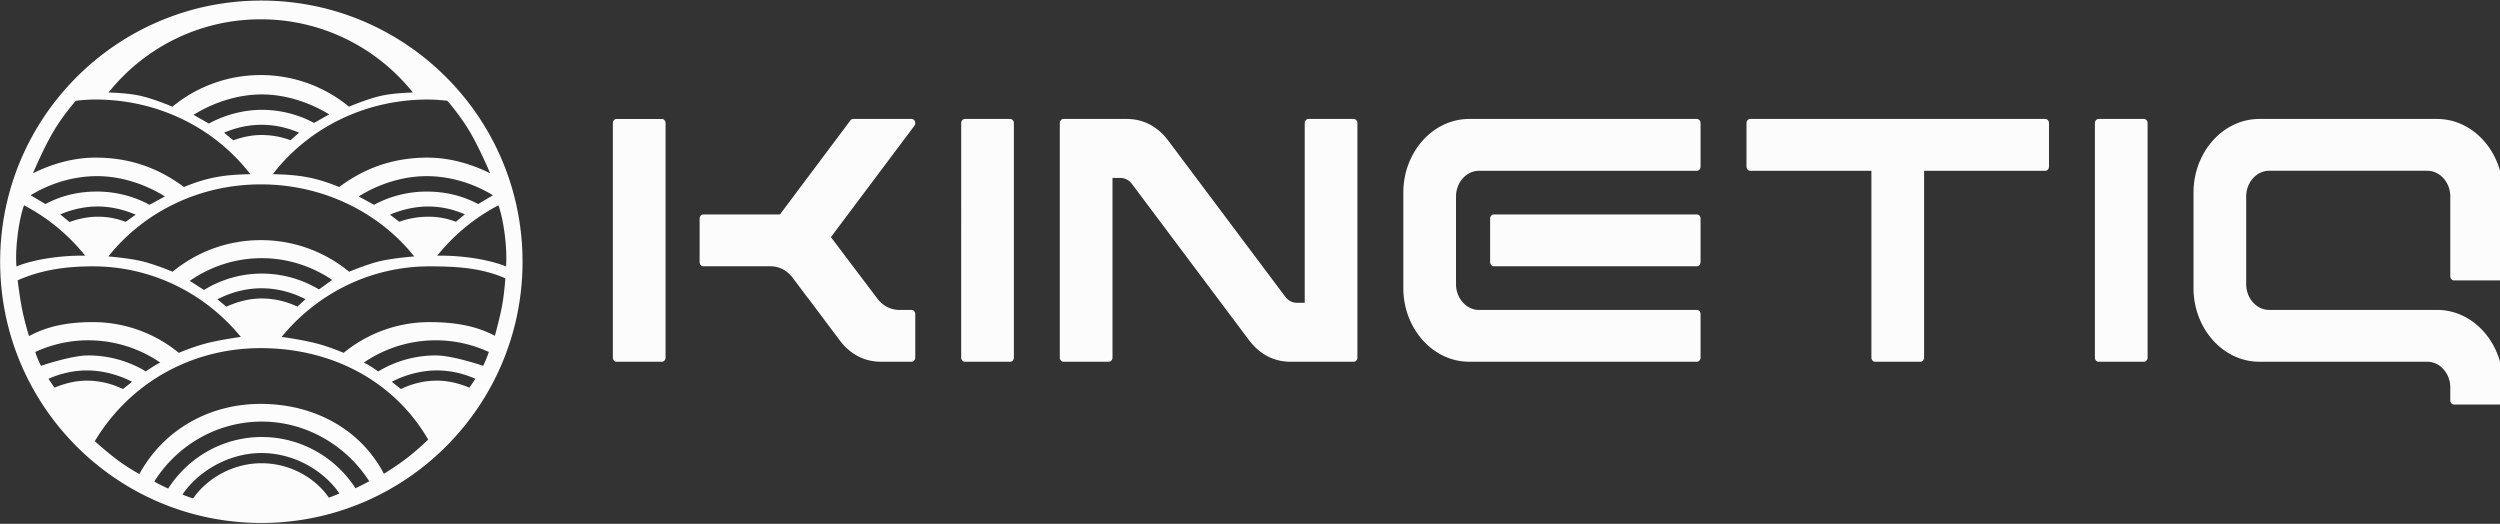
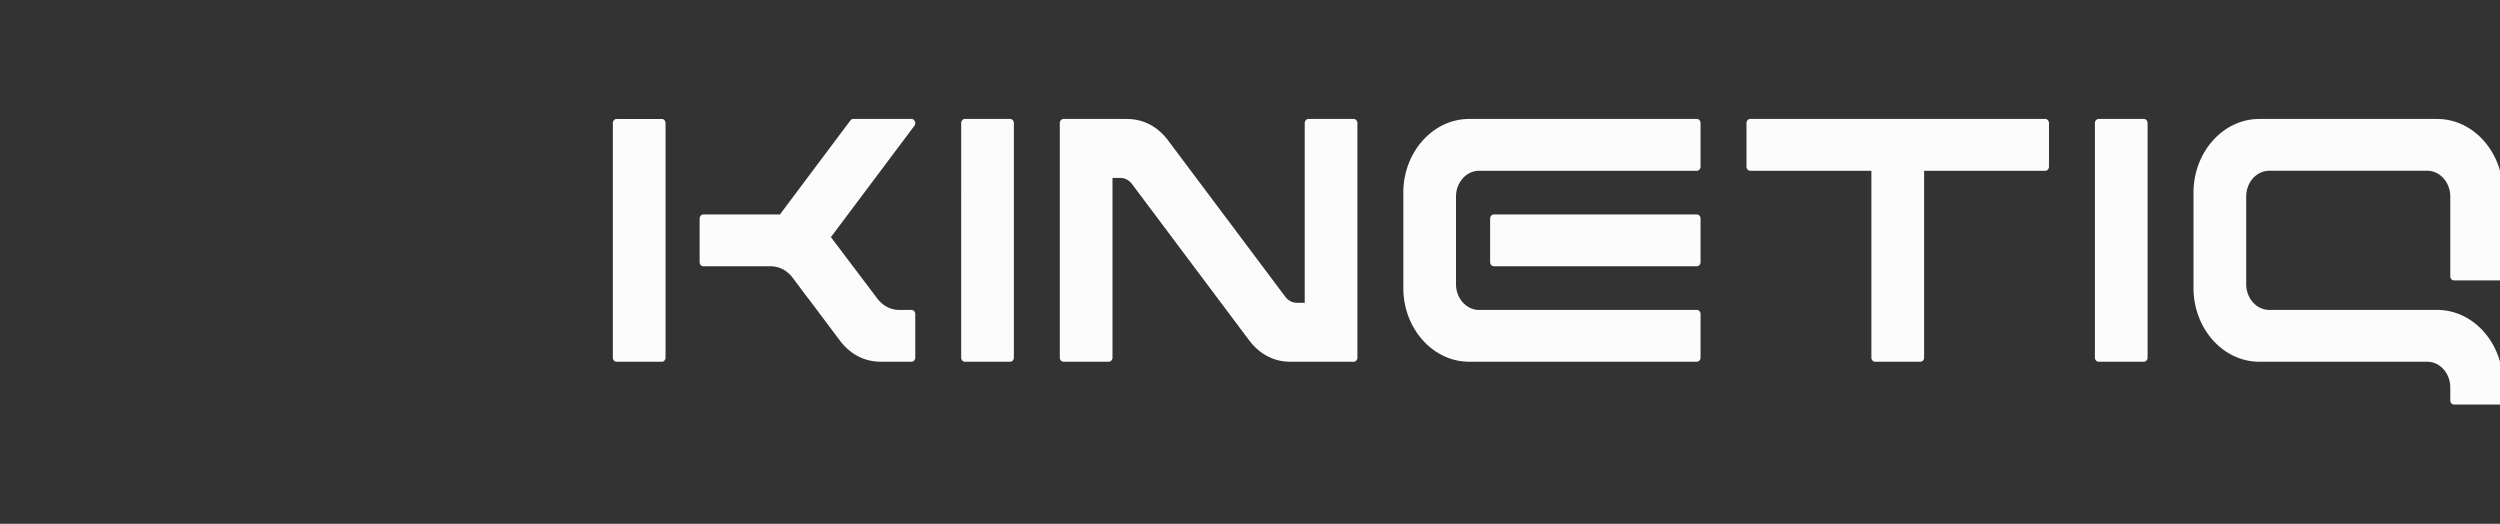
<svg xmlns="http://www.w3.org/2000/svg" fill="none" viewBox="0 0 1742 365">
  <rect x="0" y="0" width="1742" height="365" fill="#333333" stroke="none" />
-   <path fill="#fcfcfc" fill-rule="evenodd" d="M182.103 364.397c100.515 0 182-81.484 182-182 0-100.515-81.485-182-182-182-100.516 0-182 81.485-182 182 0 100.516 81.484 182 182 182M288.656 178.68c-24.874-31.099-63.968-50.206-106.887-50.206-42.92 0-81.395 19.107-106.27 50.206 0 0 12.406.969 21.92 2.998s22.836 7.676 22.836 7.676c16.731-13.764 38.157-22.029 61.514-22.029 23.356 0 44.782 8.265 61.513 22.029 0 0 13.321-5.647 22.836-7.676s22.538-2.998 22.538-2.998M66.549 109.824c24.074 0 43.94 7.313 61.62 20.479 16.923-6.937 28.463-8.579 46.27-8.934-24.821-32.169-64.116-52.016-107.89-52.016-5.005 0-8.851.327-13.715.855 0 0-8.605 9.622-15.591 21.401S22.97 120.737 22.97 120.737c12.985-6.463 28.089-10.913 43.578-10.913M208.39 92.457c-8.08-3.49-16.986-5.497-26.186-5.497-9.095 0-17.985 2.02-26.088 5.508l6.484 5.303c6.165-2.265 12.848-3.697 19.604-3.697 7.195 0 13.943 1.286 20.231 3.645zm-25.95-26.67c16.636 0 33.548 5.684 46.954 13.905l-10.54 5.967a77 77 0 0 0-36.414-9.126c-13.183 0-26.058 3.694-36.935 9.562l-10.635-6.077c13.517-8.436 30.559-14.23 47.57-14.23m105.279-1.319C262.846 33.37 224.579 13.45 181.66 13.45S100.473 33.37 75.6 64.47c0 0 12.196.156 21.71 2.185s22.836 7.676 22.836 7.676c16.731-13.764 38.157-22.029 61.514-22.029 23.356 0 44.782 8.265 61.513 22.03 0 0 13.321-5.648 22.836-7.677s21.711-2.185 21.711-2.185m10.239 45.356c-24.074 0-43.939 7.313-61.62 20.479-16.923-6.937-28.463-8.579-46.27-8.934 24.822-32.169 64.116-52.016 107.89-52.016 5.005 0 8.852.327 13.716.855 0 0 8.605 9.622 15.59 21.401 6.986 11.78 14.272 29.128 14.272 29.128-12.985-6.463-28.089-10.913-43.578-10.913m45.526 26.234c-13.406-8.221-29.59-13.327-46.226-13.327-17.011 0-33.805 5.692-47.323 14.128l10.685 5.835c10.877-5.868 23.455-9.218 36.638-9.218 13.134 0 25.041 2.892 35.914 8.707zm-45.162 7.829c9.2 0 17.482 1.96 25.562 5.45l-6.225 5.178c-6.288-2.359-12.142-3.514-19.337-3.514-6.757 0-13.906 1.242-20.071 3.507l-6.533-4.938c8.103-3.488 17.509-5.683 26.604-5.683m32.401 36.103c-14.466-2.271-26.067-1.81-26.067-1.81a134.6 134.6 0 0 1 42.651-35.128s2.707 6.821 4.435 20.657.847 21.972.847 21.972-7.4-3.419-21.866-5.691m21.387 13.946c-16.366-7.223-33.722-8.342-52.712-8.342-41.5 0-78.592 19.129-103.159 49.163 0 0 12.25 1.621 22.586 4.115 10.336 2.493 20.602 7.003 20.602 7.003 16.401-13.405 37.261-21.43 59.971-21.43 16.3 0 31.994 2.287 45.424 9.577 0 0 2.781-9.963 4.656-19.03s2.632-21.056 2.632-21.056m-139.245 14.56c-9.209-4.79-19.728-7.624-30.661-7.624-10.863 0-21.432 2.881-30.72 7.704l6.255 5.106c7.432-3.39 15.888-5.697 24.465-5.697 9.045 0 17.381 2.033 24.988 5.673zm-80.617-12.803c14.272-9.93 31.593-15.804 50.193-15.804 18.018 0 34.941 5.668 49.038 15.17l-9.246 6.618c-11.649-6.999-25.277-11.043-39.792-11.043-14.762 0-28.576 4.198-40.327 11.431zM94.553 149.59c-8.079-3.49-17.277-5.701-26.477-5.701-9.095 0-17.985 2.02-26.088 5.509l6.484 5.302c6.165-2.265 12.848-3.697 19.604-3.697 7.196 0 13.185 1.231 19.473 3.59zm-26.977-26.857c-16.636 0-32.82 5.106-46.226 13.327l10.313 6.125c10.872-5.815 22.78-8.707 35.913-8.707 13.184 0 25.761 3.35 36.639 9.218l10.684-5.835c-13.517-8.436-30.312-14.128-47.323-14.128m-34.25 57.259c14.466-2.271 26.068-1.81 26.068-1.81a134.6 134.6 0 0 0-42.651-35.128s-2.708 6.821-4.435 20.657c-1.728 13.837-.848 21.972-.848 21.972s7.4-3.419 21.867-5.691m-21.001 15.325c16.366-7.223 33.345-9.721 52.335-9.721 41.5 0 78.592 19.129 103.158 49.163 0 0-12.25 1.621-22.585 4.115-10.336 2.493-20.603 7.003-20.603 7.003-16.4-13.405-37.26-21.43-59.97-21.43-16.3 0-31.015 2.464-44.445 9.755 0 0-2.761-8.768-4.636-17.835s-3.254-21.05-3.254-21.05m12.239 49.932c11.276-5.189 23.797-8.129 36.896-8.129 18.614 0 35.947 5.774 50.225 15.533 0 0-1.579.642-4.917 2.729s-5.119 3.42-5.119 3.42a77.8 77.8 0 0 0-40.19-11.136c-11.75 0-32.93 7.237-32.93 7.237s-1.415-2.749-2.597-5.817-1.368-3.837-1.368-3.837m36.04 12.865c10.934 0 22.212 3.118 31.42 7.907l-6.324 5.06c-7.607-3.64-16.05-5.853-25.095-5.853-7.885 0-15.669 1.95-22.648 4.899l-4.19-6.177c8.303-3.689 17.461-5.836 26.838-5.836M267.5 330.127c-16.175-30.95-48.497-48.697-85.838-48.697-36.731 0-68.109 18.736-84.538 48.862 0 0-8.043-4.256-16.064-10.36-8.02-6.104-15.016-12.513-15.016-12.513 23.712-39.59 66.113-64.84 115.618-64.84 50.128 0 93.202 23.308 116.711 63.727 0 0-5.722 5.629-13.283 11.678s-17.59 12.143-17.59 12.143m36.218-93.007c13.099 0 25.619 2.94 36.895 8.129 0 0-.187.769-1.368 3.837s-2.597 5.817-2.597 5.817-21.179-7.237-32.93-7.237a77.8 77.8 0 0 0-40.19 11.136s-1.78-1.332-5.119-3.42-4.917-2.729-4.917-2.729c14.278-9.759 31.612-15.533 50.226-15.533m-30.734 28.901c9.208-4.789 20.486-7.907 31.419-7.907 9.377 0 18.535 2.147 26.838 5.836l-4.19 6.177c-6.979-2.949-14.763-4.899-22.648-4.899-9.044 0-17.488 2.213-25.095 5.853zm-90.777 49.651c22.404 0 43.071 11.904 54.283 28.142-2.288 1.197-7.332 2.924-7.332 2.924-9.864-14.16-27.36-23.952-46.951-23.952-19.639 0-37.744 10.268-47.596 24.485-2.033-.517-4.511-1.49-6.464-2.257l-1.024-.401c11.161-16.471 32.486-28.941 55.084-28.941m75.063 19.661c-15.635-24.526-43.585-41.567-74.827-41.567-31.511 0-59.352 16.859-74.916 41.741 2.37 1.592 9.667 4.926 9.667 4.926 13.739-21.475 37.863-35.921 65.249-35.921 27.32 0 51.498 14.326 65.254 35.715 0 0 6.383-3.084 9.573-4.894" />
  <path fill="#fcfcfc" d="M429.615 82.898h31.568c1.42 0 2.577 1.294 2.577 2.89v163.396c0 1.585-1.157 2.892-2.577 2.892h-31.568c-1.42 0-2.577-1.295-2.577-2.892V85.789c0-1.597 1.157-2.892 2.577-2.892m60.475 66.526h53.377l49.094-65.498c.513-.678 1.169-1.029 1.968-1.029h40.635c1.038 0 1.897.617 2.339 1.67a3.09 3.09 0 0 1-.358 3.073l-58.173 77.596 32.701 43.263c3.997 4.924 9.223 7.464 15.164 7.464h8.339c1.42 0 2.577 1.295 2.577 2.88v30.329c0 1.585-1.157 2.892-2.577 2.892H613.94c-11.513 0-21.463-5.093-28.872-14.978l-21.82-29.107-.084-.085a5 5 0 0 1-.405-.436l-11.43-15.243-.119-.097a2.3 2.3 0 0 1-.358-.326c-3.889-4.174-8.745-6.255-14.126-6.255h-46.648c-1.419 0-2.577-1.295-2.577-2.879v-30.33c0-1.585 1.158-2.879 2.577-2.879zm182.244-66.525h31.556c1.419 0 2.577 1.294 2.577 2.89v163.396c0 1.585-1.158 2.88-2.577 2.88h-31.556c-1.42 0-2.577-1.295-2.577-2.88V85.789c0-1.585 1.157-2.892 2.577-2.892m68.734.001h44.035c11.572 0 21.522 5.19 28.967 15.122l6.824 9.11s.072.084.096.133l70.496 94.038 3.997 5.347c2.124 2.831 4.999 4.343 8.304 4.343h5.345V85.789c0-1.585 1.157-2.892 2.577-2.892h31.556c1.419 0 2.576 1.295 2.576 2.892v163.395c0 1.585-1.157 2.88-2.576 2.88h-44.036c-11.572 0-21.522-5.19-28.967-15.123l-6.824-9.097s-.072-.085-.095-.133l-70.497-94.05-3.997-5.336c-2.124-2.843-4.999-4.343-8.316-4.343h-5.344v125.19c0 1.585-1.158 2.88-2.577 2.88h-31.568c-1.42 0-2.577-1.295-2.577-2.88V85.789c0-1.585 1.157-2.892 2.577-2.892zm289.502 133.065h151.81c1.42 0 2.57 1.295 2.57 2.88v30.329c0 1.585-1.15 2.88-2.57 2.88h-158.69c-25.221 0-45.848-23.083-45.848-51.32v-66.539c0-28.213 20.627-51.296 45.848-51.296h158.69c1.42 0 2.57 1.295 2.57 2.892v30.33c0 1.596-1.15 2.891-2.57 2.891h-151.81c-8.8 0-16.02 8.081-16.02 17.929v61.107c0 9.848 7.22 17.929 16.02 17.929zm10.32-66.527c-1.42 0-2.57 1.295-2.57 2.892v30.33c0 1.584 1.15 2.879 2.57 2.879h141.49c1.42 0 2.57-1.295 2.57-2.879v-30.33c0-1.585-1.15-2.892-2.57-2.892zm260.66-30.438h-82.02c-1.42 0-2.58-1.295-2.58-2.879v-30.33c0-1.585 1.16-2.892 2.58-2.892h205.62c1.42 0 2.58 1.295 2.58 2.892v30.33c0 1.584-1.16 2.879-2.58 2.879h-84.44v130.186c0 1.585-1.16 2.88-2.58 2.88h-31.57c-1.42 0-2.57-1.295-2.57-2.88V118.998zm160.76-36.1h31.55c1.42 0 2.58 1.294 2.58 2.89v163.396c0 1.585-1.16 2.88-2.58 2.88h-31.55c-1.42 0-2.58-1.295-2.58-2.88V85.789c0-1.585 1.16-2.892 2.58-2.892m111.97.001h123.94c25.22 0 45.85 23.082 45.85 51.307v58.3c0 1.585-1.16 2.88-2.58 2.88h-31.55c-1.42 0-2.58-1.295-2.58-2.88v-55.59c0-9.848-7.22-17.929-16.02-17.929h-110.17c-8.8 0-16.02 8.069-16.02 17.929v61.107c0 9.848 7.22 17.929 16.02 17.929h117.06c13.77 0 26.7 6.945 35.42 18.837 6.74 9.182 10.42 20.591 10.42 32.483v11.735c0 1.585-1.16 2.879-2.58 2.879h-31.55c-1.42 0-2.58-1.294-2.58-2.879v-9.194c-.08-9.788-7.27-17.748-16.01-17.748h-117.06c-25.22 0-45.85-23.083-45.85-51.32v-66.539c0-28.225 20.61-51.308 45.84-51.308" />
</svg>